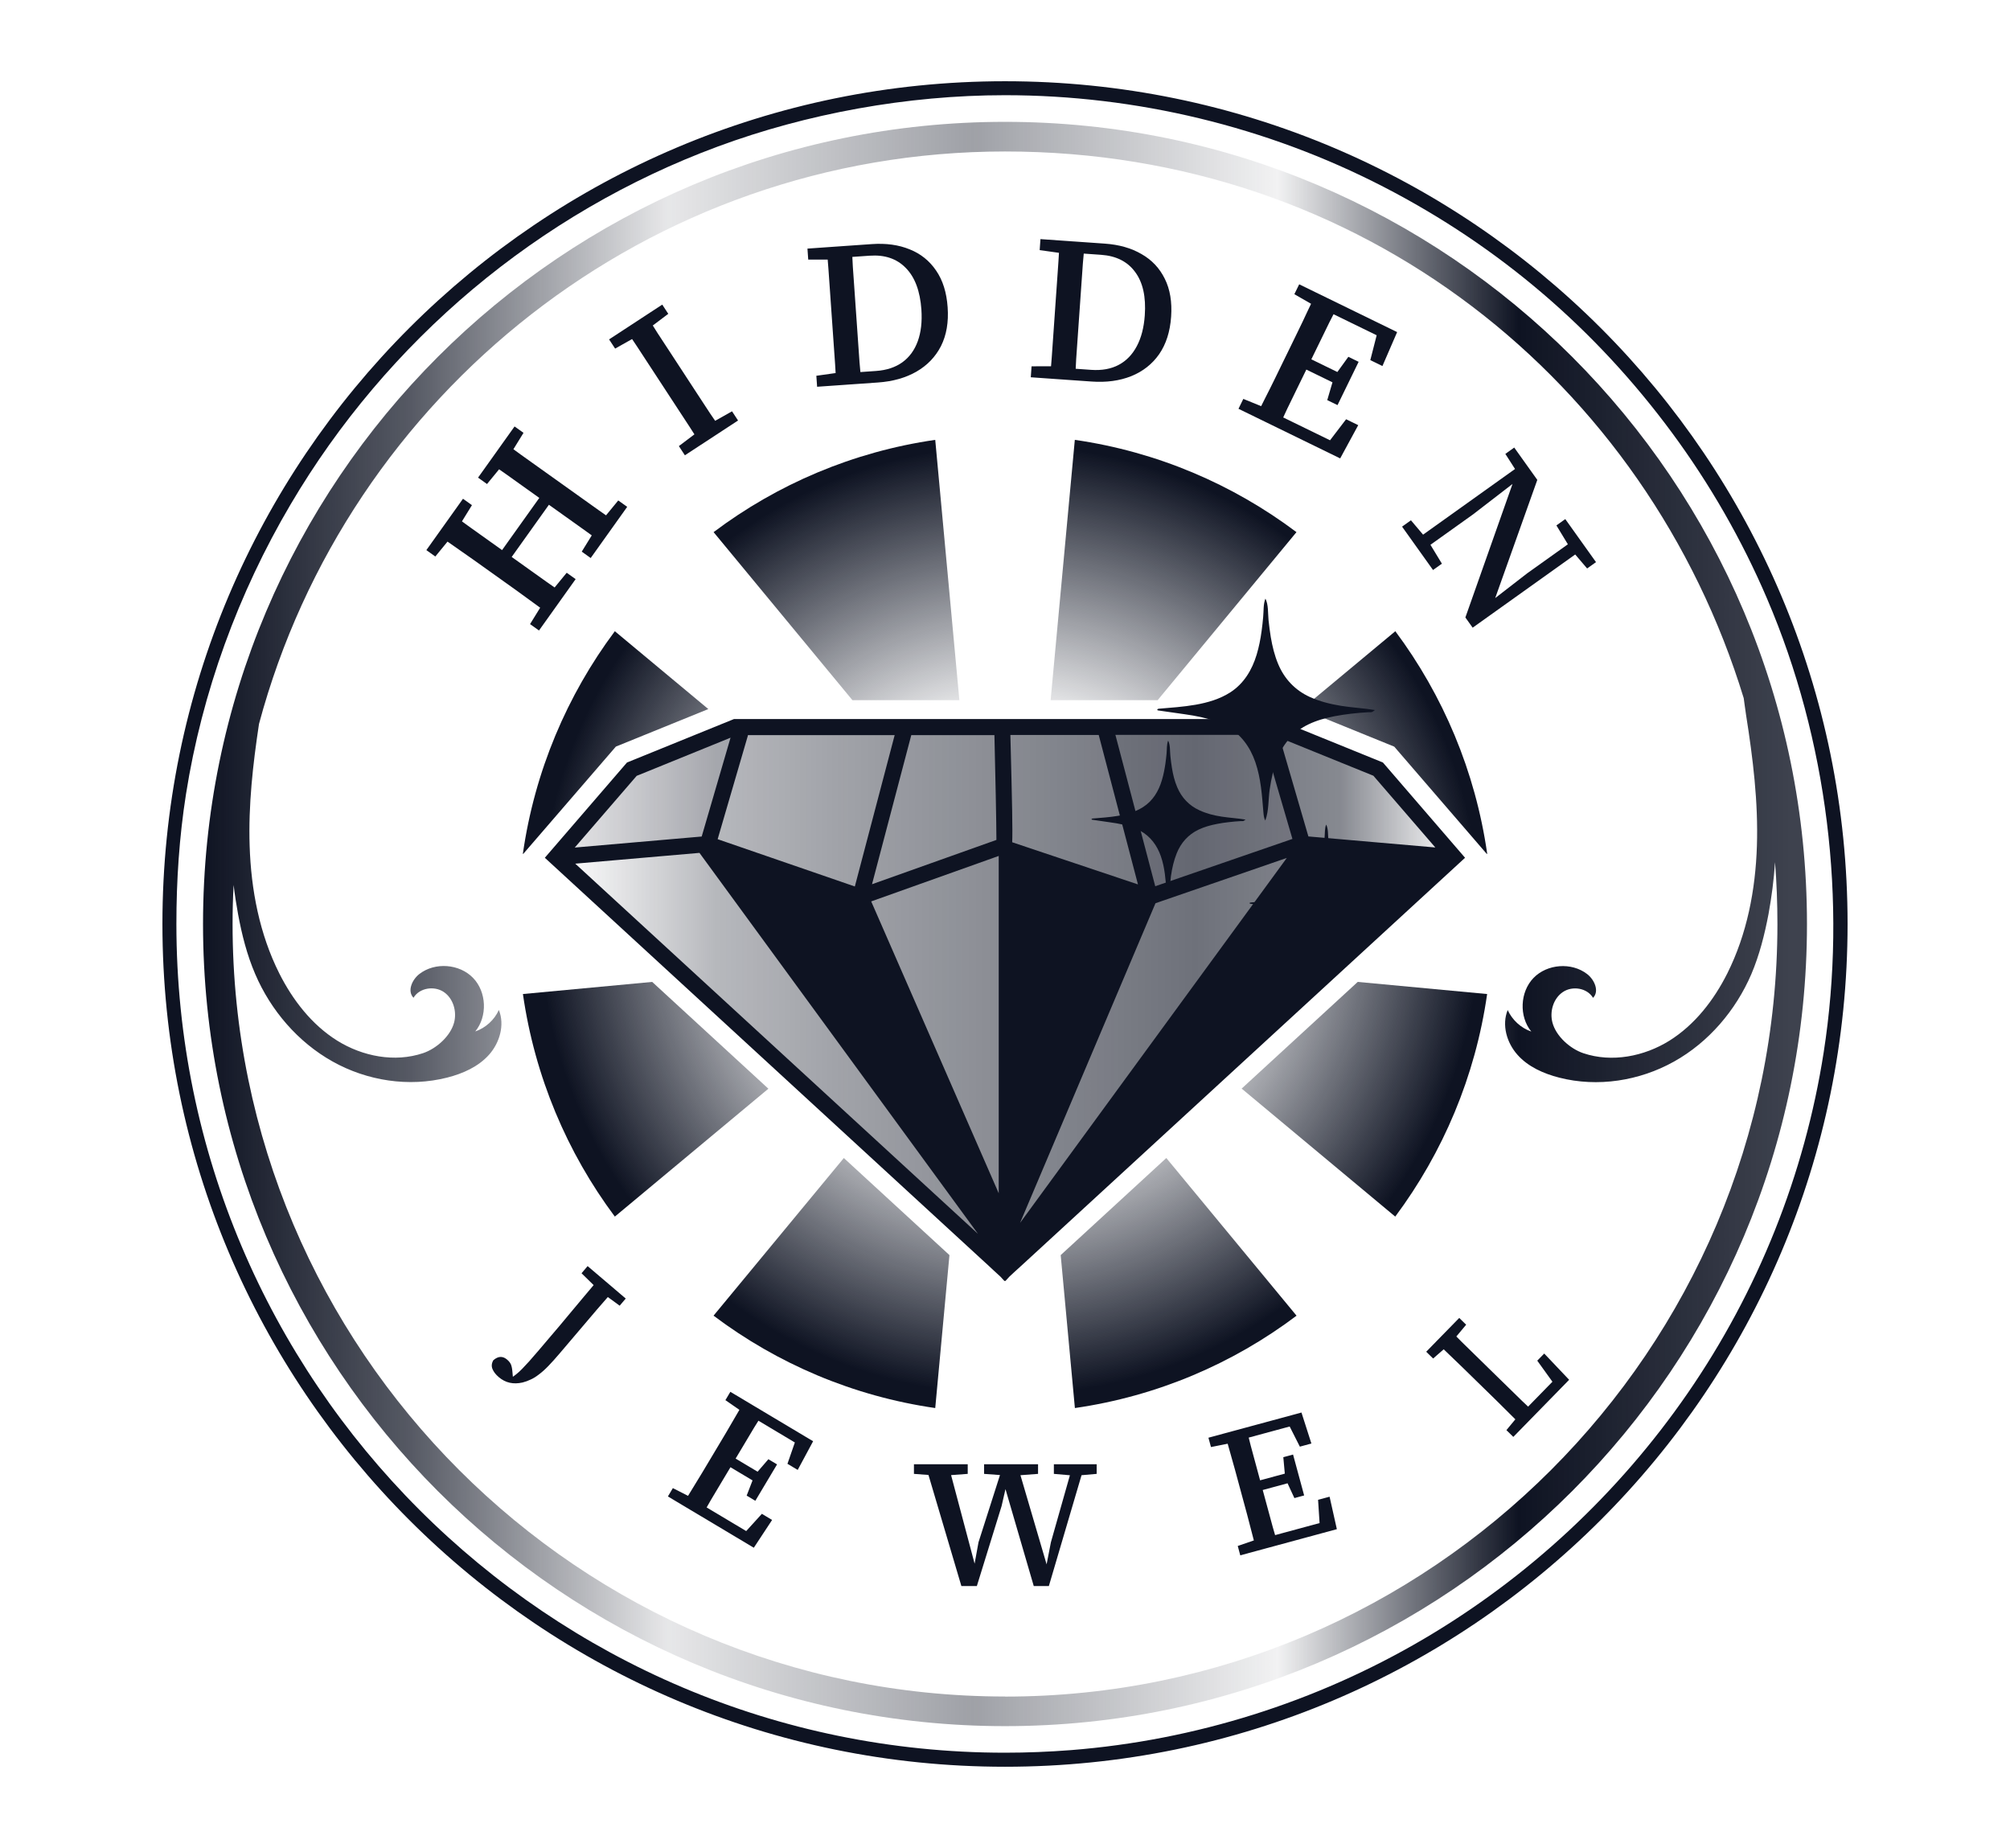
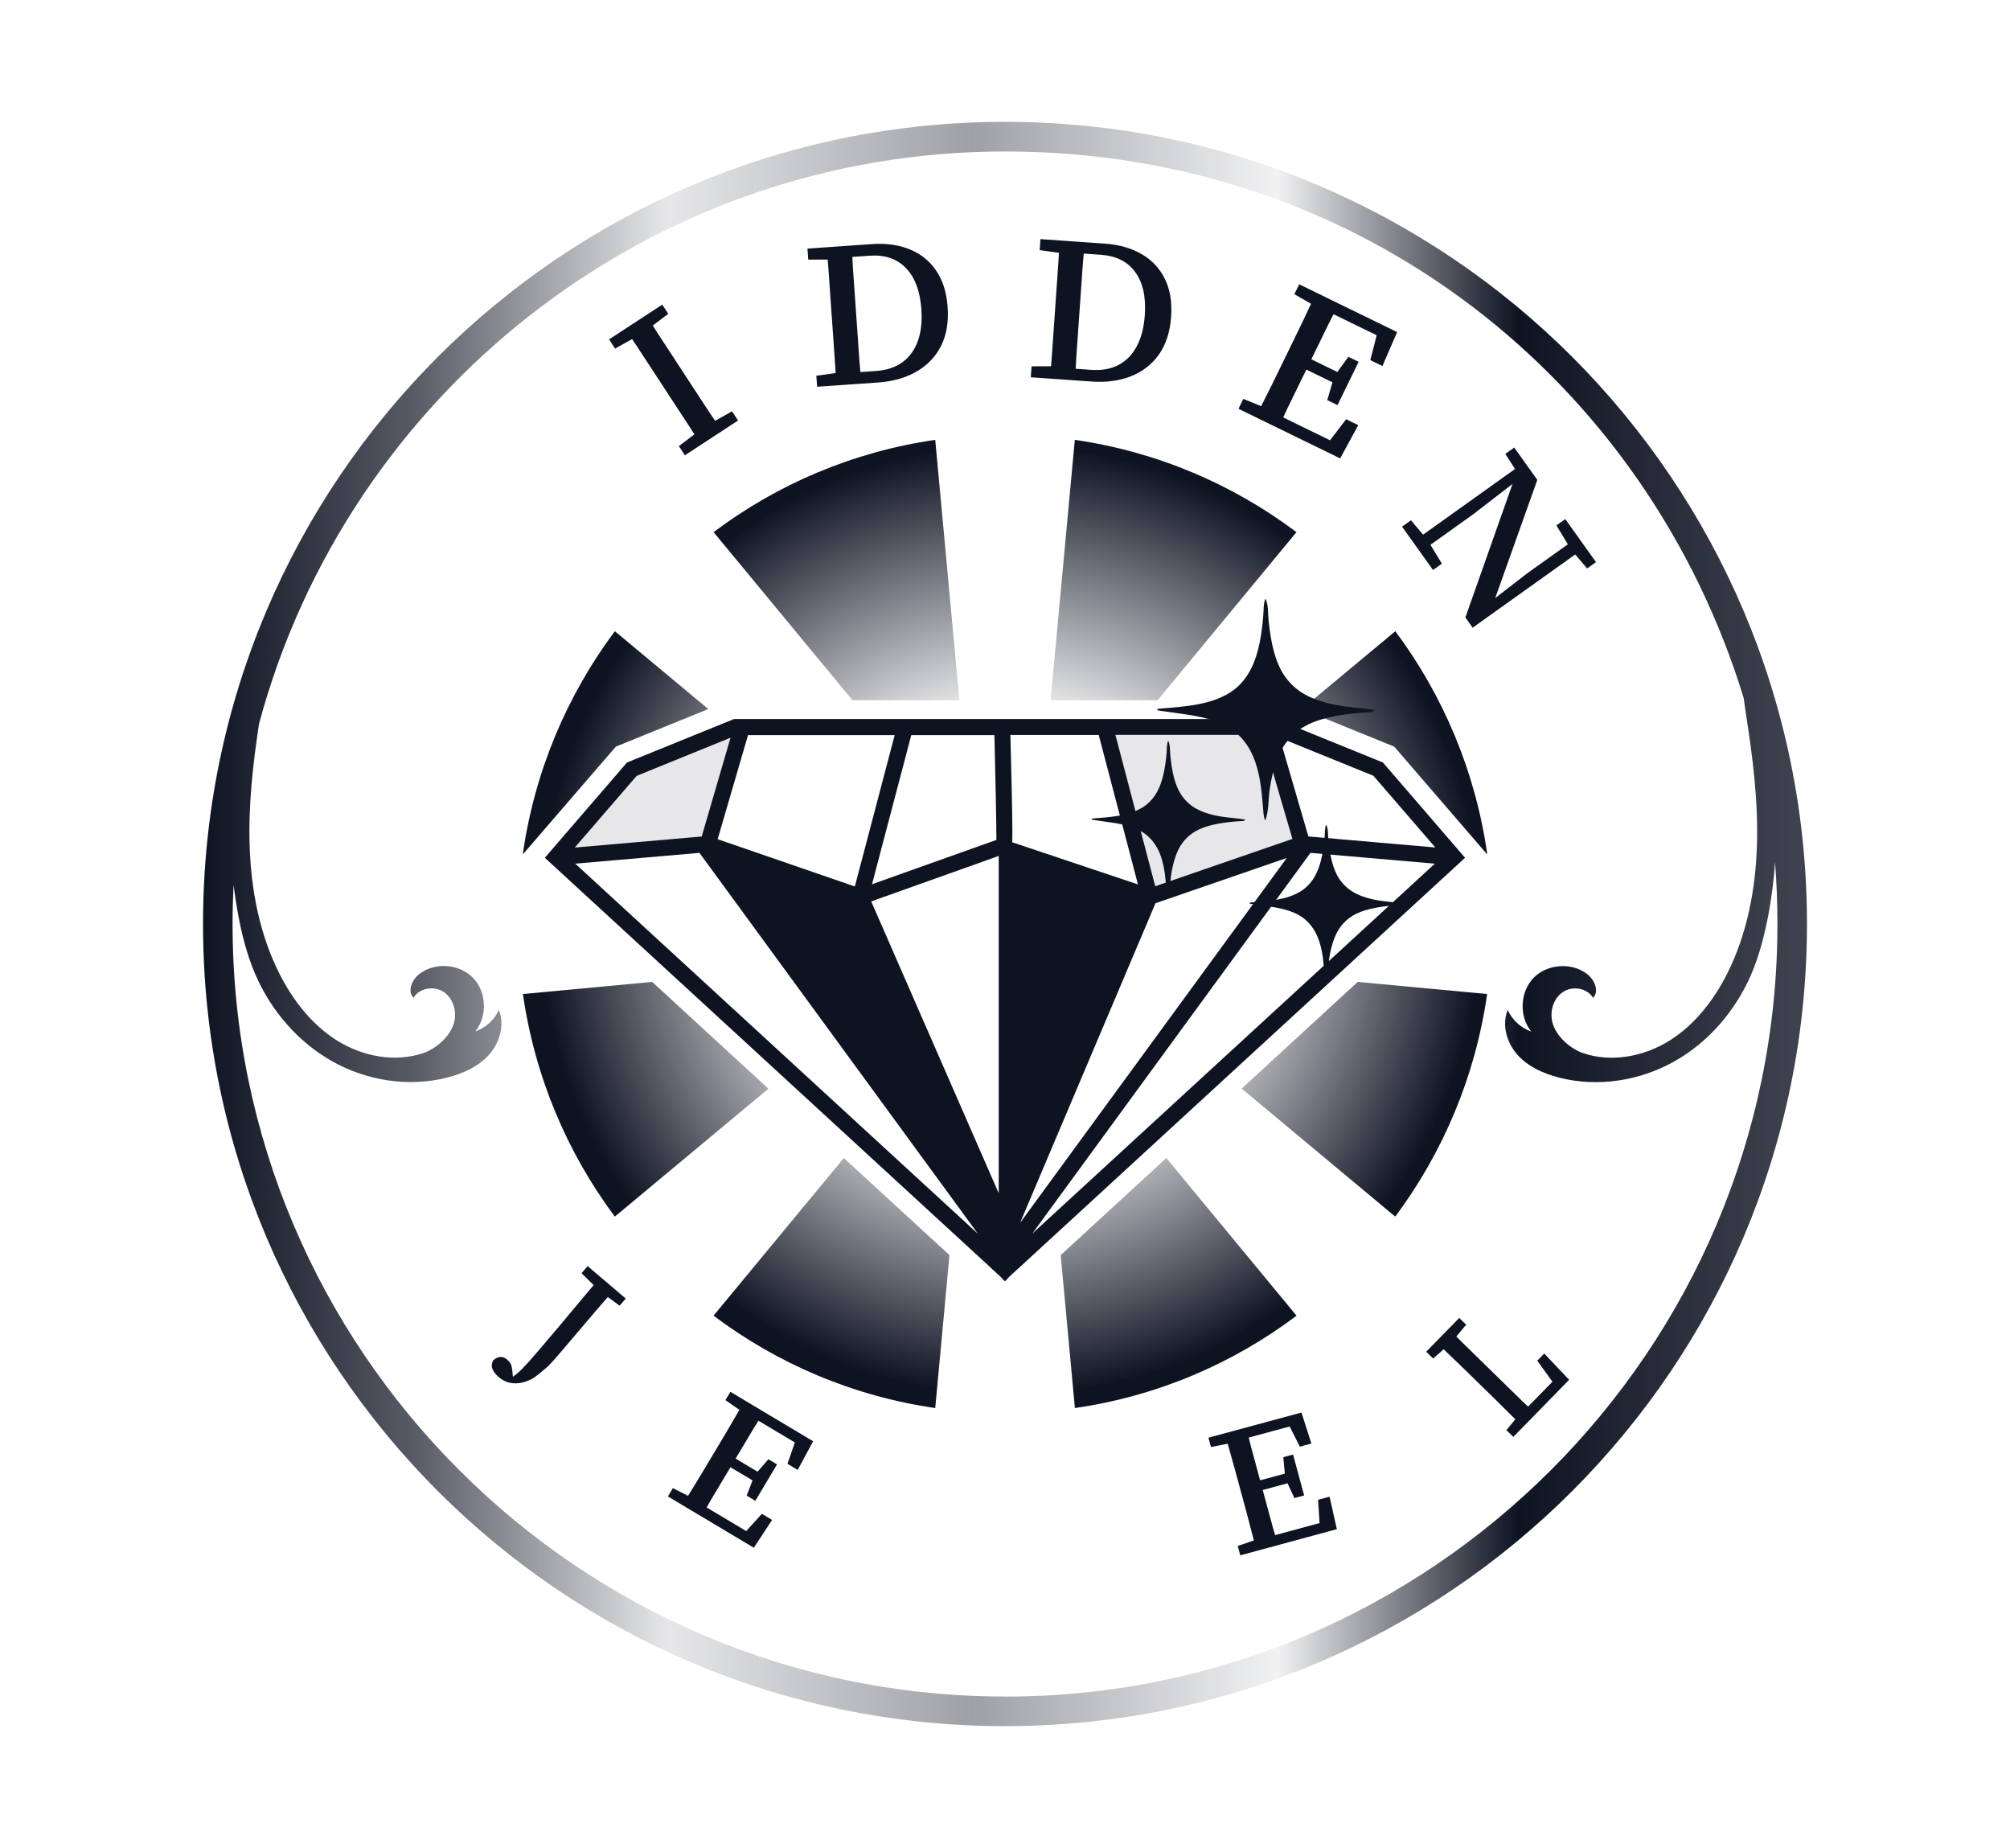
<svg xmlns="http://www.w3.org/2000/svg" width="99" height="91" viewBox="0 0 99 91" fill="none">
  <g clip-path="url(#clip0_4269_784)">
    <path d="M30.328 36.771L25.773 42.047H25.752C26.334 37.977 27.93 34.234 30.283 31.083L34.887 34.916L30.328 36.767V36.771ZM63.856 26.204C60.718 23.846 56.989 22.244 52.939 21.66L51.747 34.479H57.018L63.856 26.204ZM25.756 48.949C26.339 53.015 27.934 56.762 30.283 59.909L37.846 53.611L32.123 48.352L25.752 48.949H25.756ZM46.064 21.66C42.014 22.244 38.281 23.846 35.147 26.204L41.986 34.479H47.253L46.064 21.66ZM35.147 64.788C38.285 67.15 42.014 68.752 46.064 69.336L46.764 61.805L41.562 57.024L35.147 64.784V64.788ZM61.158 53.607L68.721 59.909C71.069 56.758 72.665 53.015 73.247 48.949L66.873 48.352L61.154 53.607H61.158ZM73.227 42.047H73.251C72.669 37.977 71.073 34.234 68.725 31.083L64.117 34.916L68.672 36.767L73.227 42.047ZM52.943 69.336C56.993 68.752 60.726 67.15 63.86 64.788L57.445 57.024L52.243 61.805L52.943 69.34V69.336Z" fill="url(#paint0_radial_4269_784)" />
-     <path d="M49.447 62.675L48.877 62.148L48.547 61.846L27.189 42.215L31.032 37.76L36.202 35.66H62.794L67.964 37.76L71.81 42.215L49.557 62.667L49.528 62.696L49.5 62.728L49.447 62.675Z" fill="url(#paint1_linear_4269_784)" />
    <path d="M49.61 42.039L49.341 60.023L50.237 59.169L56.627 44.172L49.61 42.039Z" fill="#0E1322" />
-     <path d="M51.356 59.259L64.524 41.544L71.375 42.174L51.356 60.607L49.923 61.237L51.356 59.259Z" fill="#0E1322" />
    <path d="M42.523 44.384L49.455 60.509L48.934 60.922L34.732 41.728L42.523 44.384Z" fill="#0E1322" />
    <path d="M54.462 35.925L56.627 44.172L64.268 41.471L62.456 35.705L54.462 35.925Z" fill="#0E1322" fill-opacity="0.1" />
    <path d="M36.275 36.232L34.964 41.246L27.845 42.108L29.933 38.986L35.172 36.15L36.275 36.232Z" fill="#0E1322" fill-opacity="0.1" />
    <path d="M68.114 37.548L62.843 35.407H36.153L30.881 37.548L26.835 42.239L48.377 62.038L48.702 62.336L48.987 62.602L49.264 62.855L49.284 62.875L49.476 63.084L49.5 63.067L49.516 63.084L49.708 62.875L49.728 62.855L50.001 62.602L50.294 62.336L50.619 62.038L72.16 42.239L68.114 37.548ZM48.979 36.199C49.024 38.026 49.077 40.572 49.077 41.36L42.95 43.542L44.884 36.199H48.983H48.979ZM36.828 36.199H44.066L42.104 43.653L35.347 41.324L36.841 36.207H36.828V36.199ZM31.358 38.206L35.982 36.326L34.561 41.193L28.309 41.736L31.358 38.206ZM28.333 42.529L34.451 41.998L48.169 60.758L28.333 42.529ZM35.615 42.247L42.084 44.478L48.934 60.338L35.611 42.247H35.615ZM49.191 58.76L42.91 44.388L49.191 42.149V58.76ZM67.646 38.202L70.695 41.732L64.443 41.189L63.026 36.326L67.65 38.202H67.646ZM62.175 36.191H62.159L63.657 41.311L56.9 43.641L54.938 36.187H62.18L62.175 36.191ZM49.769 36.191H54.116L56.049 43.551L49.854 41.475C49.879 40.923 49.854 39.603 49.765 36.195L49.769 36.191ZM49.98 58.768V42.349L56.086 44.401L49.98 58.773V58.768ZM50.237 60.231L56.912 44.478L63.38 42.247L50.233 60.231H50.237ZM50.831 60.763L64.544 41.998L70.671 42.529L50.831 60.758V60.763Z" fill="#0E1322" />
    <path d="M62.318 40.404C62.253 40.282 62.24 40.143 62.228 40.004C62.155 39.158 62.11 38.345 61.829 37.527C61.569 36.771 61.105 36.138 60.397 35.754C60.01 35.541 59.582 35.411 59.151 35.312C58.89 35.255 58.63 35.21 58.369 35.174C57.93 35.112 57.49 35.051 57.055 34.986C57.034 34.986 57.01 34.977 57.002 34.957C56.989 34.924 57.038 34.904 57.075 34.9C58.235 34.798 59.574 34.745 60.588 34.099C61.259 33.67 61.666 32.996 61.894 32.24C62.008 31.86 62.086 31.467 62.139 31.071C62.171 30.842 62.196 30.609 62.216 30.38C62.245 30.086 62.216 29.755 62.326 29.477C62.48 29.763 62.448 30.217 62.48 30.535C62.509 30.813 62.546 31.095 62.59 31.369C62.668 31.827 62.778 32.285 62.961 32.714C63.266 33.437 63.795 33.993 64.512 34.32C65 34.54 65.521 34.671 66.05 34.757C66.608 34.847 67.17 34.871 67.723 34.965C67.715 34.965 67.609 35.051 67.585 35.059C67.52 35.084 67.471 35.067 67.406 35.071C67.267 35.08 67.125 35.088 66.987 35.1C66.836 35.112 66.689 35.129 66.543 35.145C66.274 35.178 66.006 35.215 65.737 35.268C65.297 35.353 64.858 35.472 64.451 35.668C63.738 36.007 63.23 36.579 62.932 37.311C62.733 37.809 62.615 38.337 62.538 38.868C62.464 39.37 62.501 39.922 62.322 40.4L62.318 40.404ZM57.677 43.122C57.73 42.746 57.816 42.374 57.958 42.018C58.166 41.499 58.528 41.095 59.033 40.854C59.322 40.715 59.631 40.633 59.945 40.572C60.132 40.535 60.323 40.506 60.514 40.486C60.62 40.474 60.726 40.461 60.828 40.453C60.926 40.445 61.027 40.437 61.125 40.433C61.17 40.433 61.206 40.441 61.251 40.425C61.267 40.42 61.341 40.359 61.349 40.359C60.954 40.294 60.559 40.273 60.164 40.212C59.79 40.155 59.419 40.061 59.078 39.902C58.573 39.673 58.198 39.28 57.983 38.766C57.852 38.463 57.775 38.14 57.722 37.813C57.69 37.617 57.665 37.421 57.645 37.221C57.62 36.992 57.645 36.673 57.535 36.469C57.458 36.665 57.478 36.898 57.458 37.111C57.441 37.274 57.425 37.438 57.401 37.601C57.36 37.879 57.307 38.157 57.225 38.426C57.067 38.958 56.778 39.44 56.301 39.742C55.585 40.2 54.637 40.237 53.815 40.306C53.79 40.306 53.753 40.322 53.766 40.347C53.77 40.359 53.79 40.367 53.802 40.367C54.112 40.416 54.421 40.457 54.73 40.502C54.918 40.527 55.101 40.559 55.284 40.6C55.589 40.67 55.89 40.764 56.163 40.911C56.664 41.185 56.993 41.634 57.177 42.165C57.376 42.742 57.409 43.318 57.458 43.919C57.466 44.017 57.474 44.115 57.523 44.2C57.649 43.861 57.624 43.469 57.677 43.114V43.122ZM65.46 47.257C65.513 46.881 65.599 46.509 65.741 46.154C65.949 45.635 66.311 45.23 66.816 44.989C67.105 44.85 67.414 44.769 67.727 44.707C67.915 44.67 68.106 44.642 68.297 44.621C68.403 44.609 68.509 44.597 68.611 44.589C68.708 44.581 68.81 44.572 68.908 44.568C68.953 44.568 68.989 44.576 69.034 44.56C69.05 44.556 69.124 44.495 69.132 44.495C68.737 44.429 68.342 44.409 67.947 44.348C67.573 44.29 67.202 44.196 66.86 44.037C66.356 43.808 65.981 43.416 65.765 42.901C65.635 42.599 65.558 42.276 65.505 41.949C65.472 41.753 65.448 41.557 65.428 41.356C65.403 41.127 65.428 40.809 65.318 40.604C65.24 40.801 65.261 41.033 65.24 41.246C65.224 41.41 65.208 41.573 65.183 41.736C65.143 42.014 65.09 42.292 65.008 42.562C64.85 43.093 64.561 43.575 64.084 43.878C63.368 44.335 62.419 44.372 61.597 44.442C61.573 44.442 61.536 44.458 61.548 44.482C61.553 44.495 61.573 44.503 61.585 44.503C61.894 44.552 62.204 44.593 62.513 44.638C62.7 44.662 62.883 44.695 63.067 44.736C63.372 44.805 63.673 44.899 63.946 45.046C64.447 45.32 64.776 45.77 64.96 46.301C65.159 46.877 65.192 47.453 65.24 48.054C65.249 48.152 65.257 48.25 65.305 48.336C65.432 47.997 65.407 47.604 65.46 47.249V47.257Z" fill="#0E1322" />
    <path d="M49.5 6C27.685 6 10 23.685 10 45.5C10 67.315 27.685 85 49.5 85C71.315 85 89 67.315 89 45.5C89 23.685 71.319 6 49.5 6ZM49.5 83.541C28.522 83.541 11.455 66.474 11.455 45.5C11.455 44.855 11.472 44.211 11.507 43.579C11.564 44.062 11.638 44.537 11.725 45.012C11.912 46.023 12.165 47.025 12.57 47.965C13.337 49.756 14.674 51.315 16.377 52.269C18.076 53.223 20.141 53.545 22.031 53.062C22.798 52.866 23.556 52.531 24.087 51.938C24.614 51.346 24.867 50.47 24.571 49.734C24.349 50.226 23.917 50.618 23.408 50.792C24.017 50.048 23.97 48.845 23.299 48.153C22.628 47.46 21.43 47.369 20.663 47.957C20.297 48.236 20.045 48.802 20.367 49.133C20.655 48.645 21.382 48.532 21.853 48.845C22.323 49.159 22.51 49.804 22.367 50.348C22.188 51.028 21.487 51.642 20.838 51.86C19.439 52.33 17.854 52.021 16.604 51.241C15.354 50.457 14.417 49.246 13.755 47.931C12.784 45.997 12.365 43.819 12.296 41.654C12.23 39.641 12.457 37.633 12.757 35.647C17.109 19.434 31.932 7.459 49.504 7.459C67.076 7.459 81.12 18.811 85.885 34.379C85.898 34.475 85.916 34.58 85.925 34.675L85.999 35.198C86.338 37.337 86.604 39.493 86.534 41.658C86.465 43.819 86.047 45.997 85.075 47.935C84.413 49.251 83.477 50.462 82.227 51.245C80.976 52.025 79.386 52.334 77.988 51.864C77.339 51.646 76.642 51.032 76.463 50.353C76.32 49.808 76.507 49.168 76.978 48.85C77.448 48.532 78.175 48.649 78.463 49.137C78.785 48.81 78.533 48.24 78.167 47.961C77.4 47.373 76.202 47.465 75.531 48.157C74.861 48.85 74.813 50.056 75.422 50.797C74.913 50.623 74.486 50.231 74.259 49.738C73.959 50.47 74.212 51.35 74.743 51.943C75.27 52.535 76.032 52.87 76.799 53.066C78.689 53.55 80.75 53.227 82.453 52.274C84.156 51.324 85.489 49.76 86.26 47.97C86.661 47.025 86.913 46.023 87.105 45.017C87.258 44.171 87.371 43.322 87.427 42.459C87.506 43.461 87.545 44.481 87.545 45.504C87.545 66.483 70.478 83.545 49.504 83.545L49.5 83.541Z" fill="url(#paint2_linear_4269_784)" />
-     <path d="M49.5 4C26.58 4 8 22.58 8 45.5C8 68.42 26.58 87 49.5 87C72.42 87 91 68.42 91 45.5C91 22.58 72.424 4 49.5 4ZM49.5 86.308C26.992 86.308 8.688 68.004 8.688 45.5C8.688 43.359 8.828 41.23 9.16 39.111C9.949 34.097 11.735 29.206 14.315 24.835C16.675 20.829 19.723 17.233 23.283 14.242C26.865 11.234 30.959 8.843 35.347 7.219C39.735 5.594 44.679 4.688 49.5 4.688C55.963 4.688 62.388 6.233 68.133 9.194C73.878 12.154 78.607 16.244 82.343 21.297C84.217 23.833 85.798 26.587 87.037 29.486C90.006 36.422 90.983 44.392 89.822 51.828C88.885 57.836 86.577 63.603 83.122 68.608C79.728 73.53 75.262 77.69 70.108 80.716C64.822 83.821 58.854 85.699 52.745 86.181C51.668 86.264 50.586 86.308 49.5 86.308Z" fill="url(#paint3_radial_4269_784)" />
-     <path d="M26.548 31.047L26.107 30.733L26.828 29.565L27.041 29.265L27.912 28.204L28.352 28.518L26.548 31.047ZM27.094 30.282C26.815 30.075 26.535 29.87 26.252 29.668C25.973 29.461 25.689 29.255 25.401 29.049C25.113 28.843 24.824 28.637 24.536 28.432L24.128 28.141C23.84 27.935 23.554 27.731 23.271 27.53C22.983 27.324 22.695 27.123 22.409 26.927C22.12 26.721 21.833 26.52 21.546 26.324L22.264 25.317C22.547 25.519 22.831 25.726 23.115 25.937C23.398 26.139 23.683 26.342 23.972 26.548C24.26 26.754 24.548 26.959 24.837 27.165L25.12 27.367C25.436 27.593 25.744 27.812 26.043 28.026C26.342 28.239 26.639 28.451 26.933 28.661C27.225 28.861 27.518 29.066 27.812 29.275L27.094 30.282ZM24.864 27.9L24.39 27.562L26.895 24.052L27.369 24.39L24.864 27.9ZM29.094 27.479L28.653 27.164L29.368 26.004L29.587 25.697L30.451 24.644L30.892 24.958L29.094 27.479ZM29.634 26.722C29.35 26.51 29.063 26.302 28.775 26.096C28.481 25.887 28.184 25.675 27.885 25.461C27.58 25.244 27.269 25.022 26.953 24.797L26.671 24.595C26.382 24.389 26.096 24.185 25.814 23.984C25.525 23.778 25.237 23.572 24.949 23.366C24.66 23.161 24.373 22.96 24.086 22.764L24.798 21.765C25.075 21.963 25.356 22.168 25.641 22.379C25.923 22.581 26.209 22.784 26.497 22.99C26.78 23.192 27.069 23.398 27.362 23.607L27.77 23.898C28.053 24.1 28.338 24.304 28.627 24.509C28.915 24.715 29.201 24.919 29.484 25.121C29.77 25.317 30.058 25.518 30.346 25.724L29.634 26.722ZM21.441 27.404L21 27.089L22.804 24.56L23.245 24.875L22.525 26.043L22.311 26.342L21.441 27.404ZM23.987 23.835L23.546 23.52L25.344 21L25.785 21.314L25.07 22.474L24.851 22.782L23.987 23.835Z" fill="#0E1322" />
    <path d="M33.733 22.42L33.437 21.967L34.533 21.14L34.85 20.933L36.055 20.254L36.352 20.707L33.733 22.42ZM34.521 21.905C34.342 21.607 34.157 21.312 33.967 21.021C33.776 20.73 33.584 20.436 33.39 20.14C33.196 19.843 33.002 19.547 32.808 19.25L32.534 18.831C32.34 18.534 32.148 18.24 31.957 17.949C31.763 17.653 31.571 17.359 31.381 17.068C31.187 16.771 30.989 16.481 30.787 16.198L31.831 15.515C32.012 15.804 32.197 16.099 32.385 16.399C32.575 16.69 32.767 16.984 32.962 17.28C33.152 17.571 33.346 17.868 33.544 18.17L33.818 18.59C34.008 18.88 34.2 19.174 34.394 19.471C34.588 19.767 34.781 20.061 34.971 20.352C35.167 20.639 35.365 20.929 35.565 21.222L34.521 21.905ZM30.297 17.166L30 16.713L32.618 15L32.915 15.454L31.81 16.286L31.494 16.493L30.297 17.166Z" fill="#0E1322" />
    <path d="M40.246 19.045L40.208 18.504L41.507 18.321L41.65 18.311L41.694 18.944L40.246 19.045ZM41.184 18.979C41.173 18.631 41.156 18.284 41.132 17.937C41.107 17.584 41.082 17.227 41.057 16.866C41.032 16.506 41.006 16.139 40.98 15.765L40.949 15.326C40.925 14.973 40.9 14.622 40.876 14.276C40.851 13.922 40.827 13.572 40.802 13.225C40.778 12.871 40.746 12.522 40.708 12.176L41.953 12.089C41.97 12.429 41.987 12.777 42.005 13.131C42.029 13.477 42.054 13.828 42.079 14.181C42.103 14.528 42.128 14.882 42.153 15.242L42.184 15.681C42.209 16.048 42.235 16.412 42.26 16.772C42.285 17.132 42.31 17.489 42.335 17.843C42.366 18.189 42.397 18.539 42.429 18.892L41.184 18.979ZM41.908 18.929L41.868 18.357L43.143 18.268C43.667 18.232 44.101 18.088 44.446 17.839C44.791 17.589 45.043 17.244 45.204 16.802C45.364 16.36 45.423 15.84 45.382 15.242C45.318 14.331 45.062 13.648 44.613 13.194C44.171 12.74 43.58 12.539 42.839 12.591L41.472 12.686L41.433 12.125L42.942 12.02C43.643 11.971 44.264 12.057 44.805 12.279C45.346 12.494 45.781 12.843 46.108 13.325C46.436 13.801 46.625 14.403 46.675 15.131C46.727 15.865 46.618 16.502 46.348 17.04C46.077 17.571 45.673 17.992 45.134 18.303C44.602 18.607 43.972 18.784 43.245 18.835L41.908 18.929ZM39.808 12.782L39.77 12.242L41.218 12.14L41.263 12.773L41.12 12.783L39.808 12.782Z" fill="#0E1322" />
    <path d="M50.77 18.578L50.808 18.038L52.12 18.037L52.263 18.047L52.219 18.68L50.77 18.578ZM51.709 18.644C51.747 18.298 51.778 17.952 51.802 17.605C51.827 17.252 51.852 16.895 51.877 16.534C51.902 16.174 51.928 15.806 51.954 15.432L51.984 14.994C52.009 14.64 52.034 14.29 52.058 13.943C52.083 13.59 52.107 13.239 52.131 12.893C52.156 12.539 52.174 12.188 52.184 11.841L53.429 11.928C53.398 12.267 53.367 12.614 53.336 12.967C53.312 13.313 53.287 13.664 53.262 14.017C53.238 14.364 53.213 14.718 53.188 15.078L53.157 15.517C53.132 15.884 53.106 16.248 53.081 16.608C53.056 16.968 53.031 17.325 53.006 17.679C52.989 18.026 52.971 18.377 52.953 18.731L51.709 18.644ZM52.433 18.695L52.473 18.123L53.748 18.213C54.272 18.249 54.721 18.168 55.097 17.969C55.474 17.77 55.772 17.462 55.992 17.047C56.212 16.632 56.344 16.125 56.385 15.527C56.449 14.616 56.291 13.904 55.909 13.393C55.535 12.881 54.977 12.6 54.236 12.548L52.87 12.452L52.909 11.891L54.418 11.997C55.119 12.046 55.722 12.218 56.227 12.513C56.733 12.801 57.115 13.207 57.372 13.731C57.63 14.248 57.733 14.87 57.682 15.597C57.631 16.332 57.434 16.947 57.092 17.442C56.75 17.931 56.291 18.291 55.715 18.524C55.145 18.751 54.497 18.839 53.769 18.788L52.433 18.695ZM51.208 12.316L51.246 11.775L52.694 11.876L52.65 12.509L52.508 12.499L51.208 12.316Z" fill="#0E1322" />
    <path d="M61 20.13L61.238 19.643L62.5 20.156L62.62 20.214L62.342 20.784L61 20.13ZM61.846 20.542C62.004 20.233 62.16 19.922 62.312 19.609C62.471 19.3 62.627 18.986 62.783 18.667C62.938 18.349 63.094 18.03 63.249 17.711L63.469 17.261C63.624 16.942 63.778 16.627 63.93 16.314C64.086 15.996 64.237 15.679 64.383 15.363C64.538 15.045 64.689 14.728 64.835 14.412L65.947 14.955C65.792 15.258 65.633 15.568 65.472 15.883C65.319 16.196 65.165 16.511 65.01 16.83C64.858 17.142 64.702 17.461 64.544 17.785L64.351 18.181C64.19 18.512 64.03 18.839 63.871 19.164C63.713 19.489 63.556 19.81 63.401 20.129C63.255 20.444 63.107 20.763 62.958 21.084L61.846 20.542ZM62.397 20.811L62.652 20.287L65.805 21.825L65.294 21.962L66.301 20.645L66.898 20.936L66.009 22.573L62.397 20.811ZM63.809 17.939L64.056 17.434L66.215 18.487L65.969 18.992L63.809 17.939ZM65.372 19.703L65.682 18.648L65.785 18.436L66.412 17.57L66.918 17.817L65.878 19.949L65.372 19.703ZM63.752 14.487L63.99 14L65.332 14.654L65.054 15.224L64.934 15.166L63.752 14.487ZM67.493 17.733L67.894 16.166L68.109 16.657L65.131 15.205L65.387 14.681L68.814 16.353L68.09 18.025L67.493 17.733Z" fill="#0E1322" />
    <path d="M69.057 25.933L69.494 25.621L70.21 26.467L70.386 26.715L71.019 27.757L70.582 28.069L69.057 25.933ZM69.593 26.684L74.896 22.898L75.184 23.302L72.55 25.332L69.952 27.187L69.593 26.684ZM76.659 25.873L77.096 25.561L78.609 27.681L78.172 27.993L77.479 27.18L77.308 26.941L76.659 25.873ZM72.175 30.406L74.503 23.813L74.403 23.673L74.686 23.197L74.144 22.351L74.582 22.039L75.718 23.631L73.612 29.542L73.558 29.518L75.218 28.233L77.726 26.444L78.085 26.947L72.534 30.909L72.175 30.406Z" fill="#0E1322" />
-     <path d="M24.567 67.814C24.417 67.687 24.314 67.554 24.256 67.413C24.199 67.273 24.213 67.129 24.299 66.981C24.424 66.873 24.545 66.819 24.66 66.819C24.769 66.819 24.874 66.863 24.976 66.95C25.067 67.027 25.131 67.108 25.167 67.192C25.204 67.285 25.228 67.408 25.239 67.562L25.27 67.897L25.193 67.855L25.217 67.876L25.176 67.852C25.264 67.797 25.351 67.734 25.438 67.663C25.522 67.597 25.614 67.512 25.716 67.408C25.815 67.308 25.93 67.185 26.062 67.038C26.198 66.886 26.36 66.7 26.548 66.478C26.649 66.359 26.749 66.241 26.847 66.126C26.945 66.011 27.05 65.887 27.163 65.754C27.276 65.622 27.404 65.471 27.547 65.303C27.694 65.13 27.86 64.931 28.044 64.707C28.236 64.481 28.456 64.218 28.704 63.918C28.957 63.622 29.247 63.277 29.574 62.884L30.277 63.481C29.987 63.815 29.695 64.15 29.401 64.487C29.115 64.824 28.825 65.165 28.531 65.51L27.577 66.632C27.362 66.885 27.172 67.097 27.006 67.268C26.839 67.44 26.684 67.578 26.54 67.684C26.399 67.794 26.264 67.877 26.134 67.934C26.008 67.995 25.875 68.043 25.737 68.078C25.51 68.129 25.3 68.133 25.106 68.09C24.912 68.047 24.732 67.955 24.567 67.814ZM28.643 62.699L28.942 62.346L30.82 63.944L30.521 64.296L29.673 63.677L29.448 63.486L28.643 62.699Z" fill="#0E1322" />
+     <path d="M24.567 67.814C24.417 67.687 24.314 67.554 24.256 67.413C24.199 67.273 24.213 67.129 24.299 66.981C24.424 66.873 24.545 66.819 24.66 66.819C24.769 66.819 24.874 66.863 24.976 66.95C25.067 67.027 25.131 67.108 25.167 67.192C25.204 67.285 25.228 67.408 25.239 67.562L25.27 67.897L25.193 67.855L25.217 67.876L25.176 67.852C25.264 67.797 25.351 67.734 25.438 67.663C25.522 67.597 25.614 67.512 25.716 67.408C25.815 67.308 25.93 67.185 26.062 67.038C26.198 66.886 26.36 66.7 26.548 66.478C26.649 66.359 26.749 66.241 26.847 66.126C26.945 66.011 27.05 65.887 27.163 65.754C27.276 65.622 27.404 65.471 27.547 65.303C27.694 65.13 27.86 64.931 28.044 64.707C28.236 64.481 28.456 64.218 28.704 63.918C28.957 63.622 29.247 63.277 29.574 62.884L30.277 63.481C29.987 63.815 29.695 64.15 29.401 64.487C29.115 64.824 28.825 65.165 28.531 65.51L27.577 66.632C27.362 66.885 27.172 67.097 27.006 67.268C26.399 67.794 26.264 67.877 26.134 67.934C26.008 67.995 25.875 68.043 25.737 68.078C25.51 68.129 25.3 68.133 25.106 68.09C24.912 68.047 24.732 67.955 24.567 67.814ZM28.643 62.699L28.942 62.346L30.82 63.944L30.521 64.296L29.673 63.677L29.448 63.486L28.643 62.699Z" fill="#0E1322" />
    <path d="M32.897 73.689L33.141 73.279L34.215 73.826L34.316 73.887L34.03 74.366L32.897 73.689ZM33.611 74.115C33.773 73.856 33.932 73.595 34.089 73.332C34.251 73.073 34.412 72.809 34.572 72.541C34.732 72.273 34.892 72.006 35.052 71.738L35.278 71.36C35.438 71.092 35.596 70.827 35.753 70.564C35.913 70.296 36.068 70.03 36.22 69.764C36.38 69.496 36.536 69.23 36.687 68.964L37.627 69.525C37.468 69.779 37.306 70.039 37.141 70.303C36.984 70.566 36.825 70.831 36.666 71.099C36.509 71.361 36.349 71.629 36.186 71.902L35.988 72.234C35.822 72.512 35.657 72.788 35.494 73.06C35.331 73.333 35.17 73.604 35.01 73.871C34.858 74.137 34.705 74.405 34.55 74.676L33.611 74.115ZM34.077 74.393L34.34 73.953L37.002 75.543L36.543 75.625L37.525 74.545L38.029 74.847L37.128 76.215L34.077 74.393ZM35.528 71.981L35.782 71.556L37.606 72.645L37.352 73.07L35.528 71.981ZM36.776 73.648L37.125 72.746L37.231 72.568L37.846 71.856L38.273 72.111L37.203 73.903L36.776 73.648ZM35.729 68.947L35.973 68.537L37.106 69.214L36.821 69.693L36.72 69.633L35.729 68.947ZM38.785 72.082L39.252 70.736L39.405 71.184L36.89 69.682L37.153 69.242L40.049 70.971L39.29 72.383L38.785 72.082Z" fill="#0E1322" />
    <path d="M74.537 70.757L74.196 70.424L74.829 69.66L74.897 69.591L75.296 69.981L74.537 70.757ZM75.015 70.268C74.795 70.047 74.576 69.829 74.358 69.615C74.142 69.398 73.925 69.183 73.707 68.969C73.488 68.755 73.271 68.543 73.057 68.334L72.722 68.007C72.495 67.784 72.272 67.567 72.053 67.353C71.835 67.139 71.614 66.927 71.392 66.717C71.169 66.499 70.946 66.285 70.724 66.074L71.353 65.431C71.568 65.648 71.786 65.868 72.005 66.089C72.224 66.303 72.445 66.519 72.668 66.737C72.887 66.951 73.107 67.167 73.33 67.385L73.716 67.762C73.914 67.955 74.12 68.156 74.334 68.365C74.544 68.571 74.758 68.781 74.977 68.994C75.199 69.204 75.422 69.415 75.644 69.625L75.015 70.268ZM75.327 69.949L74.954 69.585L76.632 67.867L76.65 68.3L75.716 67.003L76.059 66.652L77.286 67.945L75.327 69.949ZM70.587 66.897L70.246 66.564L71.873 64.899L72.214 65.233L71.544 66.034L71.336 66.246L70.587 66.897Z" fill="#0E1322" />
    <path d="M61.088 76.589L60.964 76.128L62.103 75.736L62.217 75.705L62.363 76.244L61.088 76.589ZM61.891 76.371C61.817 76.075 61.74 75.778 61.66 75.483C61.586 75.186 61.508 74.888 61.427 74.587C61.345 74.285 61.264 73.984 61.182 73.683L61.067 73.258C60.986 72.957 60.905 72.659 60.825 72.364C60.744 72.063 60.66 71.765 60.574 71.472C60.493 71.171 60.409 70.873 60.323 70.58L61.379 70.294C61.452 70.585 61.526 70.882 61.602 71.184C61.682 71.48 61.762 71.778 61.844 72.079C61.924 72.374 62.005 72.675 62.088 72.982L62.189 73.355C62.274 73.668 62.358 73.977 62.441 74.284C62.524 74.591 62.606 74.895 62.688 75.196C62.773 75.489 62.86 75.786 62.947 76.085L61.891 76.371ZM62.415 76.23L62.281 75.735L65.275 74.924L65.014 75.311L64.92 73.855L65.487 73.702L65.845 75.301L62.415 76.23ZM61.688 73.509L61.559 73.032L63.61 72.477L63.739 72.954L61.688 73.509ZM63.754 73.77L63.347 72.892L63.293 72.693L63.208 71.756L63.688 71.626L64.234 73.64L63.754 73.77ZM59.645 71.257L59.52 70.797L60.795 70.452L60.941 70.99L60.827 71.021L59.645 71.257ZM64.023 71.237L63.38 69.967L63.809 70.167L60.981 70.933L60.847 70.438L64.102 69.557L64.591 71.083L64.023 71.237Z" fill="#0E1322" />
-     <path d="M47.352 78.103L45.574 72.103H46.702L48.03 77.1H47.985L48.195 75.945L49.423 72.103H50.102L51.577 77.127H51.531L51.761 75.945L52.851 72.103H53.429L51.66 78.103H50.917L49.488 73.205H49.552L49.332 74.163L48.113 78.103H47.352ZM45.015 72.578V72.103H47.664V72.578L46.573 72.659H46.097L45.015 72.578ZM48.47 72.578V72.103H51.128V72.578L50.056 72.659H49.579L48.47 72.578ZM51.907 72.578V72.103H54.015V72.578L53.09 72.659H52.851L51.907 72.578Z" fill="#0E1322" />
  </g>
  <defs>
    <radialGradient id="paint0_radial_4269_784" cx="0" cy="0" r="1" gradientUnits="userSpaceOnUse" gradientTransform="translate(49.744 45.312) scale(23.259 23.35)">
      <stop offset="0.04" stop-color="#0E1322" />
      <stop offset="0.46" stop-color="#0E1322" stop-opacity="0.1" />
      <stop offset="1" stop-color="#0E1322" />
    </radialGradient>
    <linearGradient id="paint1_linear_4269_784" x1="27.189" y1="49.194" x2="71.81" y2="49.194" gradientUnits="userSpaceOnUse">
      <stop offset="0.01" stop-color="#0E1322" stop-opacity="0" />
      <stop offset="0.18" stop-color="#0E1322" stop-opacity="0.3" />
      <stop offset="0.33" stop-color="#0E1322" stop-opacity="0.4" />
      <stop offset="0.52" stop-color="#0E1322" stop-opacity="0.5" />
      <stop offset="0.71" stop-color="#0E1322" stop-opacity="0.6" />
      <stop offset="0.87" stop-color="#0E1322" stop-opacity="0.5" />
      <stop offset="1" stop-color="#0E1322" stop-opacity="0" />
    </linearGradient>
    <linearGradient id="paint2_linear_4269_784" x1="89" y1="45.5" x2="10" y2="45.5" gradientUnits="userSpaceOnUse">
      <stop offset="0.01" stop-color="#0E1322" stop-opacity="0.8" />
      <stop offset="0.18" stop-color="#0E1322" />
      <stop offset="0.33" stop-color="#0E1322" stop-opacity="0.055" />
      <stop offset="0.52" stop-color="#0E1322" stop-opacity="0.4" />
      <stop offset="0.71" stop-color="#0E1322" stop-opacity="0.1" />
      <stop offset="0.87" stop-color="#0E1322" stop-opacity="0.7" />
      <stop offset="1" stop-color="#0E1322" />
    </linearGradient>
    <radialGradient id="paint3_radial_4269_784" cx="0" cy="0" r="1" gradientUnits="userSpaceOnUse" gradientTransform="translate(49.5 45.5) rotate(90) scale(41.5)">
      <stop stop-color="#0E1322" />
      <stop offset="1" stop-color="#0E1322" />
    </radialGradient>
    <clipPath id="clip0_4269_784">
      <rect width="99" height="91" fill="white" />
    </clipPath>
  </defs>
</svg>